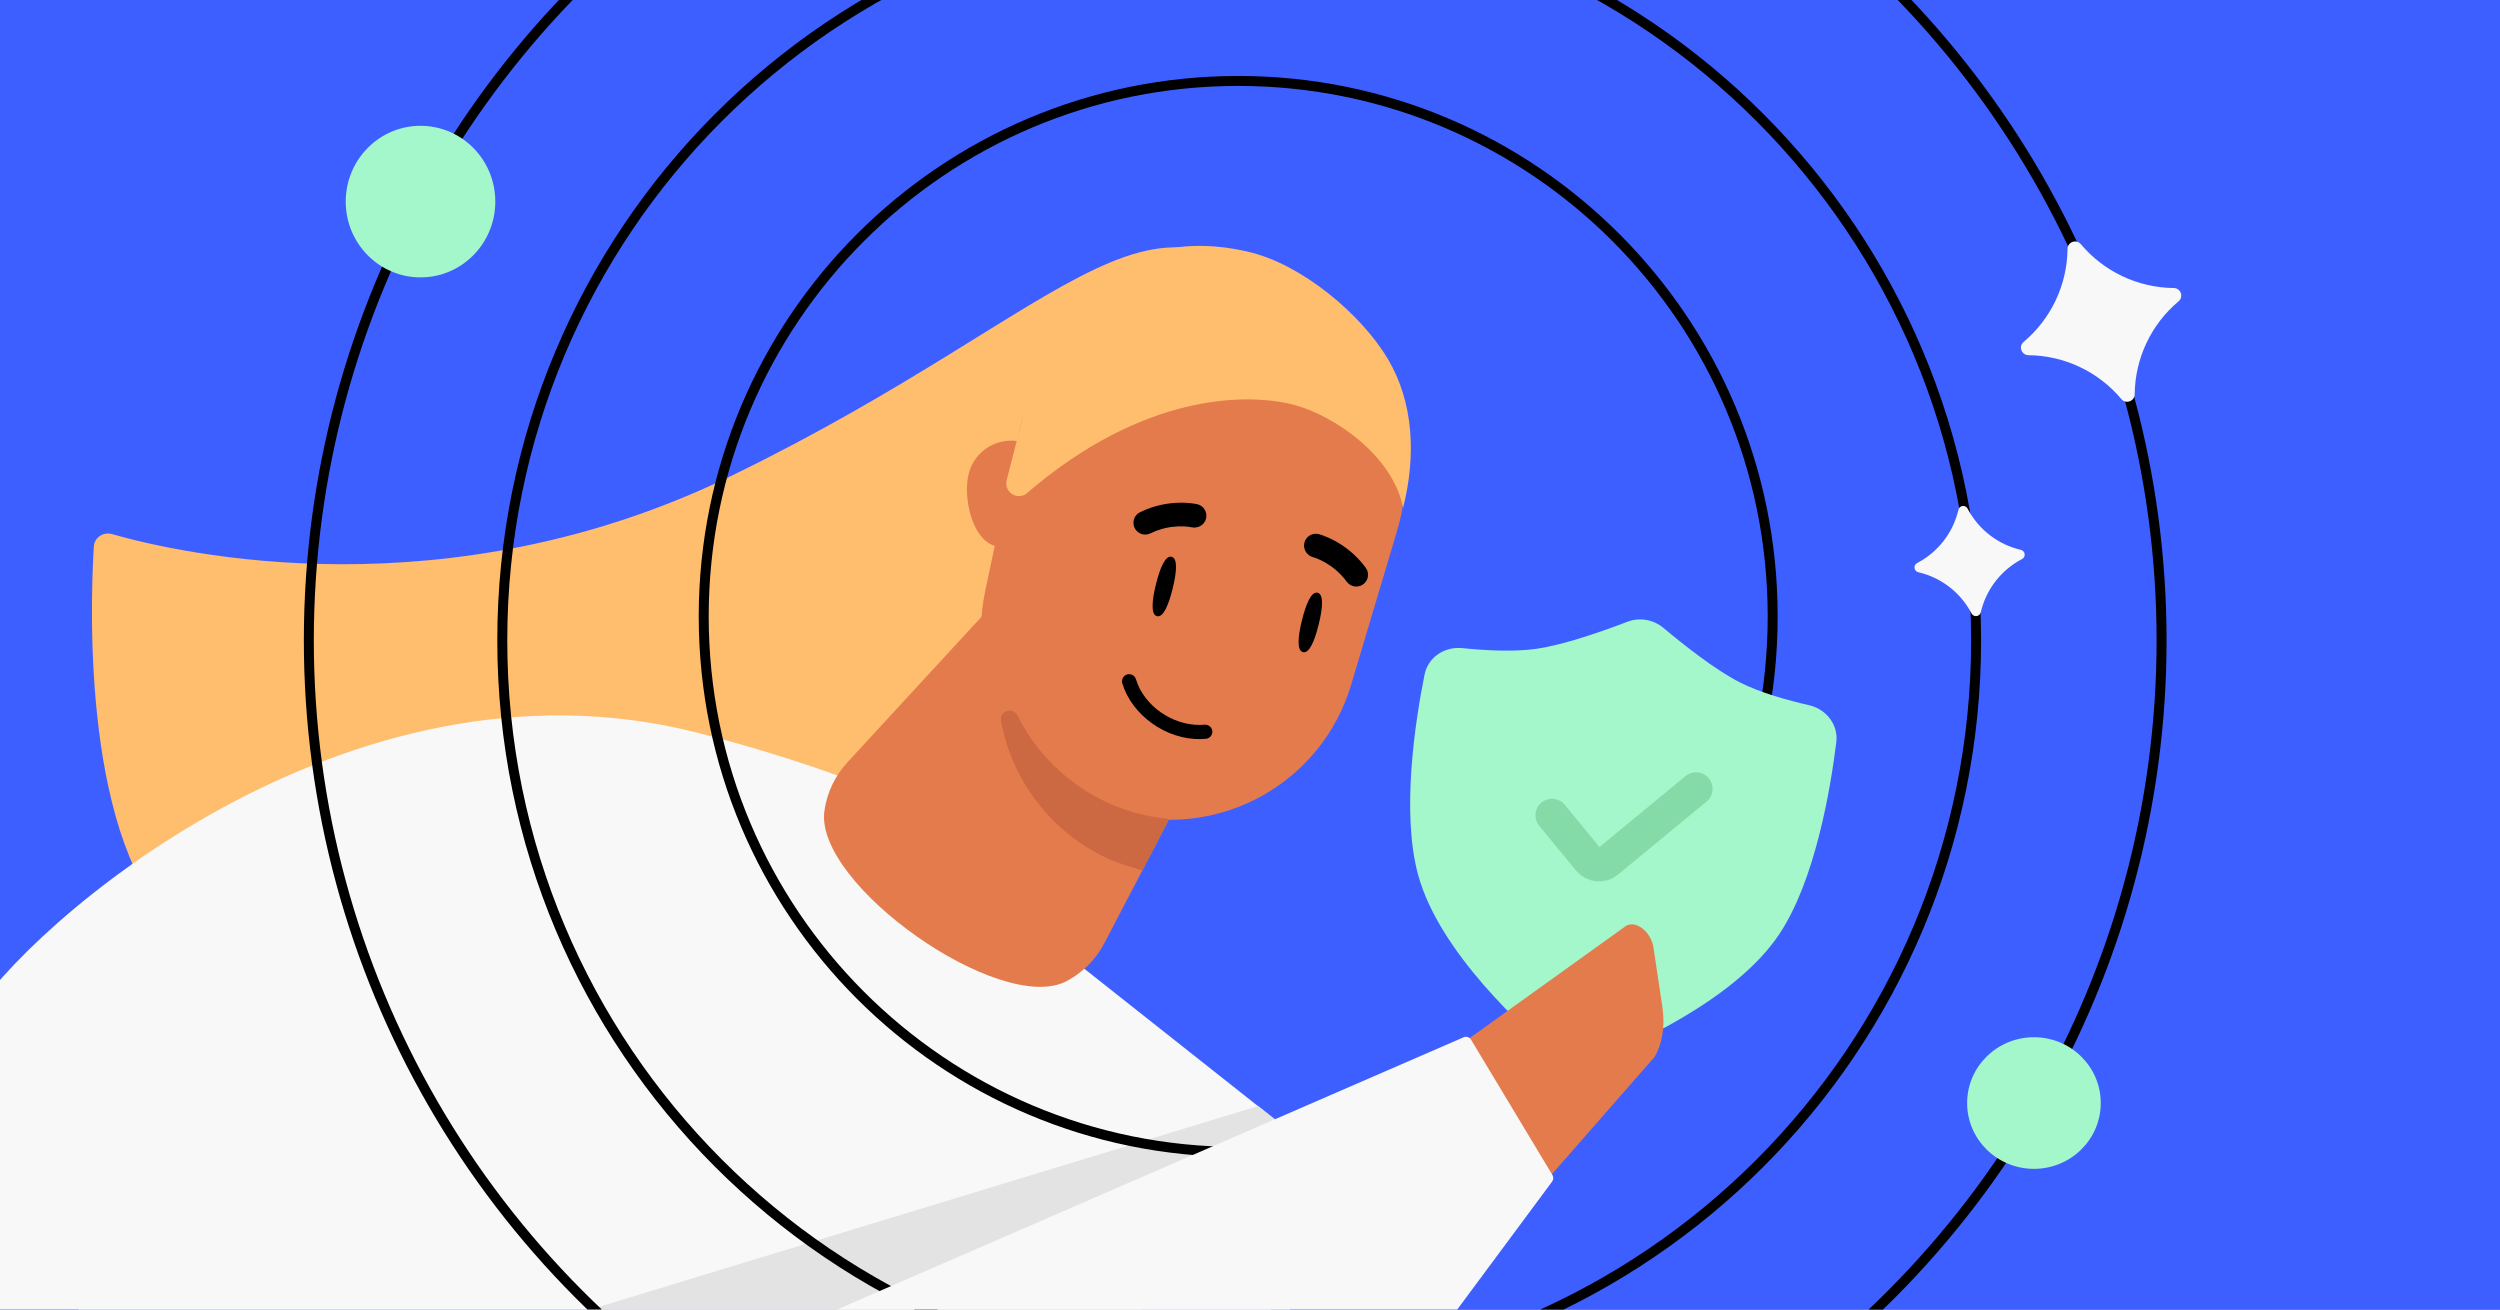
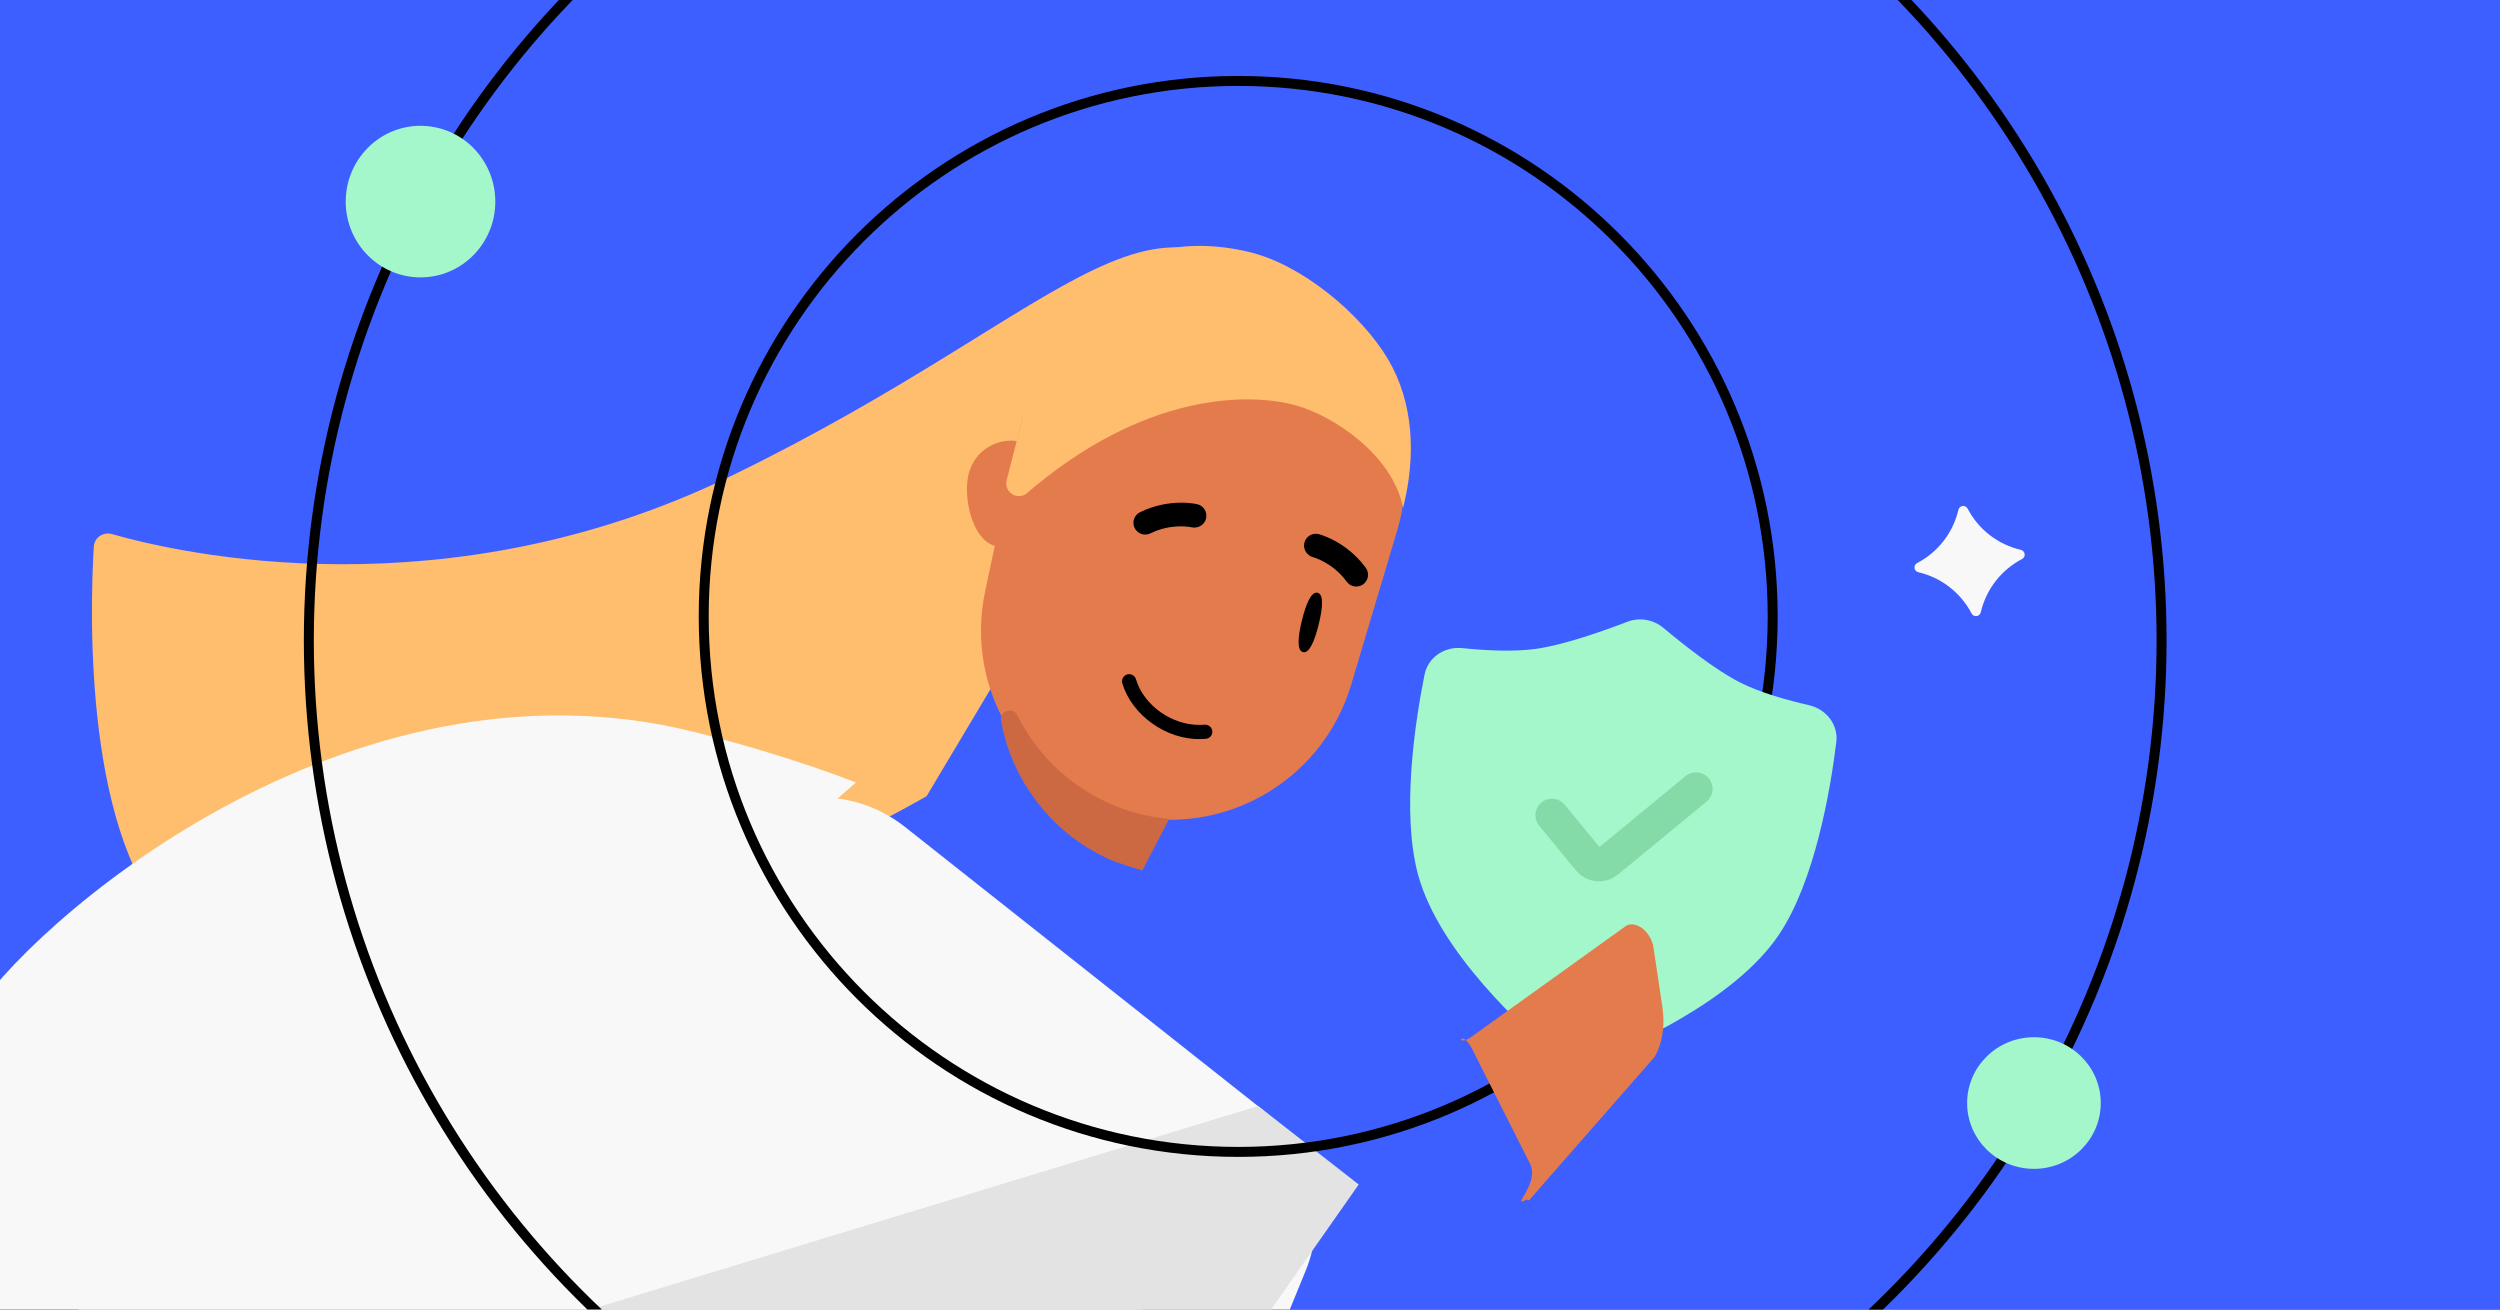
<svg xmlns="http://www.w3.org/2000/svg" fill="none" height="495" viewBox="0 0 945 495" width="945">
  <rect x="0" y="0" width="945" height="495" fill="#333333" stroke="none" />
  <clipPath id="clip0_8605_1783">
    <path d="M0 0H945V495H0Z" />
  </clipPath>
  <g clip-path="url(#clip0_8605_1783)">
    <path d="M0 0H945V495H0Z" fill="#3e5fff" />
    <path d="M350.256 300.945 391.843 231.288C391.843 231.288 525.652 168.474 493.187 125.951 438.176 53.897 409.476 115.29 276.33 179.934 168.674 232.202 68.183 209.271 42.335 201.89 39.03 200.946 35.661 203.182 35.458 206.613 33.981 231.477 31.552 318.727 67.114 351.879 142.191 421.867 350.256 300.945 350.256 300.945Z" fill="#ffbd6e" />
    <path d="M493.55 480.309C502.327 458.858 495.853 434.189 477.674 419.812L342.1 312.59C324.649 298.789 300.353 297.614 281.652 309.668L53.194 456.925C28.386 472.916 21.838 506.321 38.775 530.494L258.254 843.752C281.868 877.455 333.414 871.689 348.998 833.602L493.55 480.309Z" fill="#f8f8f8" />
    <path d="M263.449 276.932C299.804 286.186 323.552 295.785 323.552 295.785L138.628 457.431 436.926 485.267 397.294 561.775C397.294 561.775 86.077 661.259 7.965 552.192-29.899 499.324-44.574 441.105-11.24 385.27 9.729 350.147 130.837 243.176 263.449 276.932Z" fill="#f8f8f8" />
    <path d="M398.166 187.157C400.436 178.31 395.118 169.324 386.276 167.084 377.447 164.827 368.43 170.151 366.178 179.01 363.909 187.857 367.417 204.131 376.246 206.389 385.075 208.646 395.914 196.016 398.154 187.175L398.166 187.157Z" fill="#e47b4c" />
-     <path d="M403.238 370.841C378.399 384.045 307.612 334.234 311.636 306.452 312.605 299.606 315.637 293.256 320.335 288.157L409.053 191.843 478.092 240.372 441.963 309.567 431.803 329.035 417.49 356.449C414.325 362.573 409.316 367.586 403.238 370.841Z" fill="#e47b4c" />
    <path d="M424.596 307.615C387.456 298.126 364.424 261.025 372.383 223.498L385.028 164.035C393.819 122.985 434.903 97.453 475.577 107.835 516.25 118.218 540.126 160.338 528.125 200.562L510.74 258.814C499.798 295.569 461.802 317.123 424.601 307.645L424.596 307.615Z" fill="#e47b4c" />
    <path d="M431.801 329.037C428.565 328.061 422.682 326.363 418.536 324.456 409.038 320.059 400.405 313.488 393.376 304.862 385.423 295.138 380.458 283.989 378.38 272.43 377.694 268.767 382.873 267.055 384.547 270.404 386.881 275.04 389.69 279.452 393.112 283.633 405.736 299.08 423.51 307.916 441.961 309.569L431.801 329.037Z" fill="#cc6942" />
    <path d="M530.382 192C526.433 171.865 503.903 157.172 489.993 153.274 472.366 148.334 432.454 148.081 387.683 186.841 386.584 187.5 385.219 187.706 384 187.406 381.393 186.74 379.864 184.127 380.517 181.539L386.804 156.91C396.799 117.767 422.814 83.872 471.73 95.142 492.258 99.872 514.714 118.999 524.635 135.727 534.304 151.985 535.381 172.218 530.351 192.005L530.387 192.03 530.382 192Z" fill="#ffbd6e" />
    <g fill="#000000">
      <path d="M492.128 234.502C490.601 240.705 490.15 245.922 492.531 246.509 494.912 247.095 496.935 242.265 498.462 236.062 499.99 229.859 500.44 224.641 498.06 224.055 495.679 223.469 493.656 228.299 492.128 234.502Z" />
-       <path d="M436.935 220.913C435.408 227.116 434.957 232.333 437.338 232.919 439.719 233.506 441.742 228.676 443.269 222.473 444.797 216.269 445.247 211.052 442.867 210.466 440.486 209.88 438.463 214.71 436.935 220.913Z" />
      <path d="M493.915 209.021C493.06 207.942 492.702 206.511 493.065 205.101 493.674 202.756 496.071 201.293 498.449 201.895 498.912 202.012 508.927 204.617 516.255 214.616 517.724 216.604 517.299 219.358 515.303 220.856 513.319 222.31 510.536 221.877 509.067 219.889 503.719 212.556 496.339 210.614 496.245 210.59 495.296 210.34 494.517 209.722 493.915 209.021Z" />
      <path d="M453.328 199.027C454.587 198.468 455.568 197.368 455.901 195.949 456.451 193.59 455.007 191.182 452.621 190.61 452.157 190.499 442.077 188.156 430.944 193.61 428.72 194.689 427.819 197.325 428.89 199.579 429.973 201.787 432.639 202.696 434.862 201.617 443.003 197.606 450.442 199.312 450.536 199.334 451.493 199.554 452.47 199.368 453.328 199.027Z" />
      <path d="M455.344 273.917C456.923 273.884 458.126 274.949 458.262 276.342 458.414 277.795 457.321 279.121 455.867 279.258 455.194 279.318 454.505 279.363 453.83 279.376 440.846 279.641 427.867 270.382 424.231 258.295 424.033 257.609 424.111 256.886 424.451 256.251 424.79 255.615 425.348 255.159 426.05 254.945 426.278 254.864 426.508 254.844 426.768 254.839 427.979 254.814 429.053 255.605 429.399 256.763 432.361 266.656 443.036 274.229 453.751 274.01 454.288 273.999 454.84 273.988 455.375 273.901L455.375 273.931 455.344 273.917Z" />
    </g>
    <path d="M513.592 447.744 475.577 418.08 160.408 514.084 320.187 723.572 513.592 447.744Z" fill="#e3e3e3" />
    <circle cx="466.908" cy="242.053" r="350.169" stroke="#000000" stroke-width="3.769" />
-     <path d="M746.967 242.053C746.967 396.314 622.251 521.359 468.415 521.359 314.58 521.359 189.864 396.314 189.864 242.053 189.864 87.792 314.58-37.252 468.415-37.252 622.251-37.252 746.967 87.792 746.967 242.053Z" stroke="#000000" stroke-width="3.769" />
    <path d="M670.073 233.007C670.073 344.799 579.616 435.419 468.038 435.419 356.461 435.419 266.004 344.799 266.004 233.007 266.004 121.215 356.461 30.595 468.038 30.595 579.616 30.595 670.073 121.215 670.073 233.007Z" stroke="#000000" stroke-width="3.769" />
    <ellipse cx="768.829" cy="416.949" fill="#a3f7ca" rx="25.254" ry="24.877" />
-     <path d="M781.526 94.097C781.552 91.454 784.852 90.27 786.552 92.294V92.294C795.284 102.685 808.119 108.742 821.691 108.878V108.878C824.334 108.904 825.517 112.204 823.494 113.904V113.904C813.103 122.636 807.046 135.471 806.91 149.043V149.043C806.884 151.686 803.584 152.869 801.884 150.846V150.846C793.152 140.455 780.317 134.398 766.745 134.262V134.262C764.102 134.236 762.918 130.936 764.942 129.235V129.235C775.333 120.504 781.39 107.669 781.526 94.097V94.097Z" fill="#f8f8f8" />
    <path d="M740.281 192.696C740.673 191.009 742.952 190.719 743.753 192.255V192.255C747.867 200.143 755.221 205.84 763.886 207.851V207.851C765.574 208.243 765.863 210.523 764.327 211.324V211.324C756.44 215.437 750.743 222.791 748.731 231.456V231.456C748.34 233.144 746.06 233.433 745.259 231.897V231.897C741.145 224.01 733.791 218.313 725.126 216.302V216.302C723.439 215.91 723.149 213.63 724.685 212.829V212.829C732.573 208.716 738.269 201.362 740.281 192.696V192.696Z" fill="#f8f8f8" />
    <path d="M536.054 330.715C529.623 307.181 534.932 272.715 538.486 254.963 539.795 248.422 546.104 244.306 552.739 244.991 560.923 245.836 571.901 246.49 580.591 245.275 591.138 243.801 606.143 238.478 615.079 235.05 619.708 233.275 624.966 234.156 628.766 237.341 636.042 243.439 648.35 253.227 657.726 257.973 665.449 261.882 675.893 264.756 683.813 266.564 690.287 268.042 694.938 273.919 694.125 280.511 691.911 298.456 686.091 332.885 672.525 353.181 655.751 378.276 616.121 395.636 600.649 401.675 596.688 403.22 592.3 402.505 589.036 399.781 576.25 389.114 544.041 359.945 536.054 330.715Z" fill="#a3f7ca" />
    <path d="M555.291 392.58C550.025 395.238 552.632 388.932 556.414 396.425L578.291 439.769C582.084 447.285 571.267 456.333 576.517 453.683 577.854 453.008 577.671 454.508 578.501 453.104L625.408 399.548C628.405 394.544 629.455 387.793 628.362 380.547L625.034 358.243C624.148 352.385 618.691 347.904 614.793 349.872L555.291 392.58Z" fill="#e47b4c" />
-     <path d="M586.811 444.144 556.06 393.008C555.476 392.036 554.261 391.647 553.221 392.1L225.702 534.413 398.943 699.805 586.689 446.657C587.235 445.921 587.283 444.929 586.811 444.144Z" fill="#f8f8f8" />
    <ellipse cx="158.955" cy="76.204" fill="#a3f7ca" rx="28.27" ry="28.647" />
    <path d="M641.103 298.184 607.606 325.785C605.468 327.542 602.318 327.234 600.561 325.095L586.652 308.169" stroke="#84dba8" stroke-linecap="round" stroke-linejoin="round" stroke-width="12.493" />
  </g>
</svg>